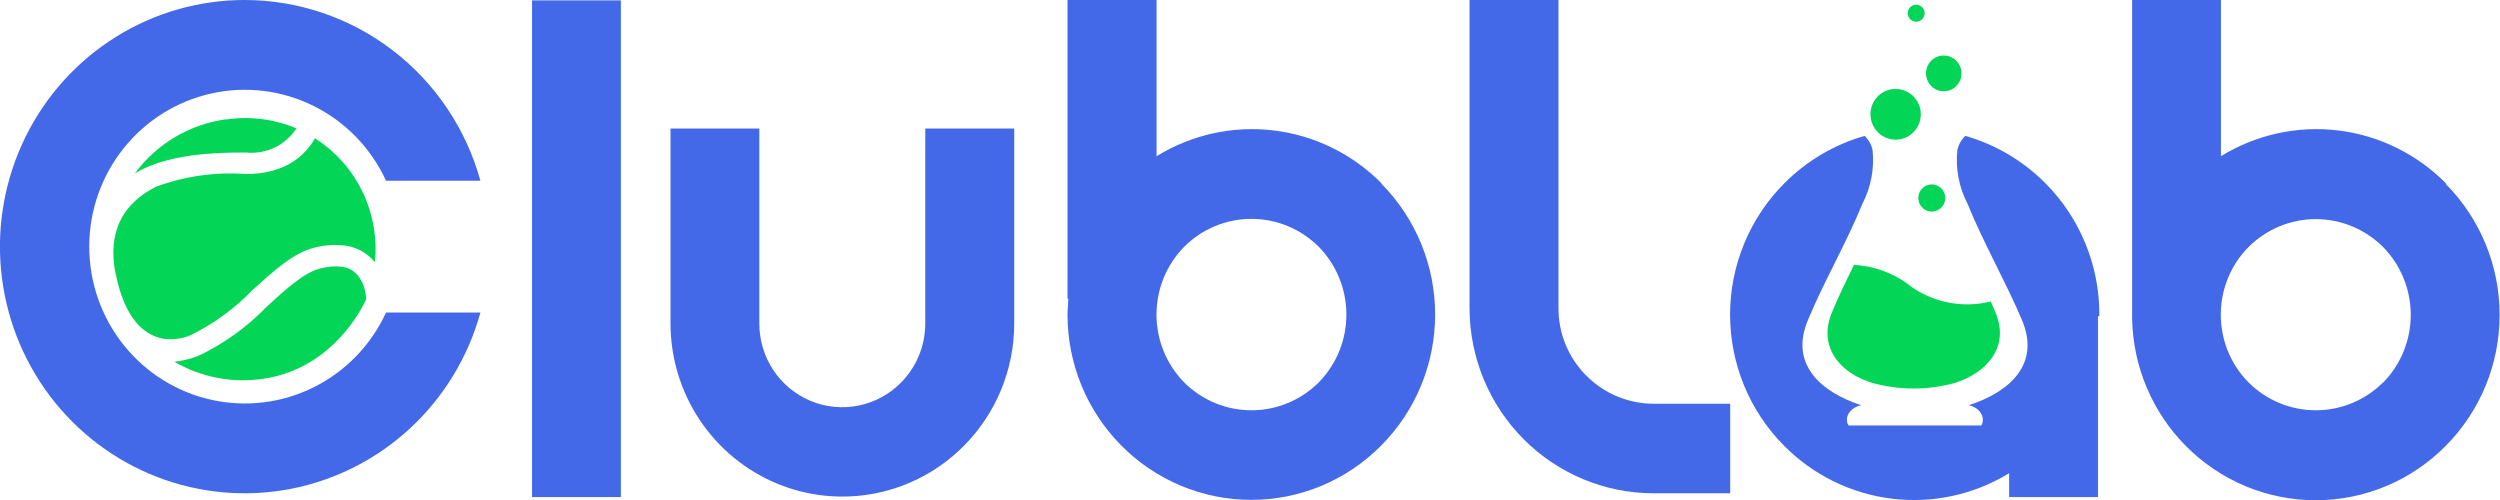
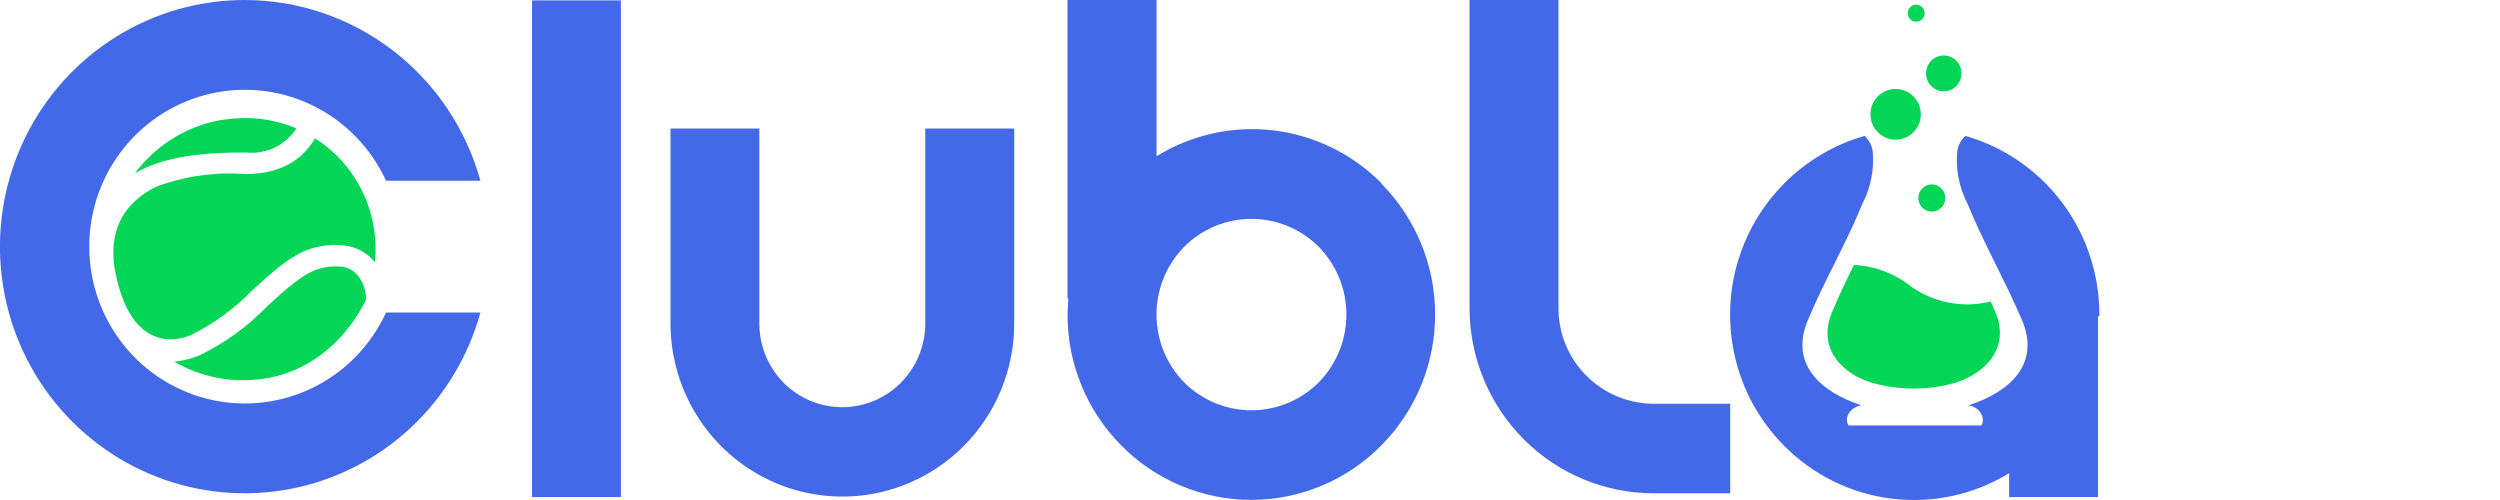
<svg xmlns="http://www.w3.org/2000/svg" width="150" height="30" viewBox="0 0 150 30" fill="none">
  <g id="logo" clip-path="url(#clip0_2018_3)">
    <g id="Layer 2">
      <g id="Layer 1">
        <path id="Vector" d="M14.68 2.59941e-07C17.889 0.002 21.009 1.063 23.563 3.021C26.117 4.979 27.965 7.727 28.824 10.843H23.162C22.268 8.898 20.742 7.318 18.836 6.366C16.93 5.414 14.759 5.146 12.682 5.608C10.604 6.069 8.746 7.232 7.413 8.903C6.081 10.574 5.355 12.654 5.355 14.798C5.355 16.942 6.081 19.022 7.413 20.693C8.746 22.364 10.604 23.527 12.682 23.988C14.759 24.45 16.93 24.182 18.836 23.23C20.742 22.278 22.268 20.698 23.162 18.753H28.824C28.093 21.409 26.64 23.807 24.63 25.676C22.62 27.545 20.132 28.811 17.446 29.331C14.761 29.851 11.984 29.604 9.43 28.619C6.876 27.633 4.646 25.948 2.991 23.754C1.336 21.56 0.322 18.943 0.063 16.198C-0.196 13.454 0.311 10.692 1.526 8.222C2.741 5.753 4.617 3.674 6.941 2.222C9.265 0.769 11.945 -0.001 14.68 2.59941e-07Z" fill="#4369E9" />
        <path id="Vector_2" d="M60.853 7.711V19.416C60.853 20.779 60.586 22.13 60.067 23.389C59.548 24.648 58.787 25.792 57.829 26.754C56.387 28.206 54.55 29.195 52.551 29.595C50.552 29.995 48.48 29.79 46.597 29.004C44.714 28.218 43.104 26.887 41.971 25.179C40.838 23.471 40.232 21.463 40.231 19.408V7.711H45.56V19.416C45.559 20.408 45.851 21.379 46.398 22.204C46.945 23.03 47.723 23.673 48.633 24.052C49.543 24.432 50.544 24.53 51.509 24.336C52.475 24.141 53.362 23.662 54.057 22.959C54.52 22.493 54.887 21.939 55.137 21.33C55.388 20.721 55.516 20.068 55.516 19.408V7.711H60.853Z" fill="#4369E9" />
        <path id="Vector_3" d="M37.252 0.023V29.825H31.923V0.023H37.252Z" fill="#4369E9" />
        <path id="Vector_4" d="M82.903 11.011C81.162 9.246 78.882 8.125 76.431 7.827C73.98 7.53 71.501 8.075 69.395 9.373V0H64.05V17.915H64.096C64.096 18.235 64.05 18.547 64.05 18.875C64.05 20.334 64.335 21.779 64.888 23.127C65.442 24.475 66.254 25.7 67.278 26.731C68.301 27.765 69.517 28.585 70.855 29.145C72.193 29.704 73.627 29.992 75.076 29.992C76.524 29.992 77.959 29.704 79.297 29.145C80.635 28.585 81.85 27.765 82.873 26.731C83.899 25.7 84.712 24.475 85.267 23.126C85.823 21.777 86.108 20.331 86.108 18.871C86.108 17.411 85.823 15.965 85.267 14.616C84.712 13.267 83.899 12.042 82.873 11.011H82.903ZM79.124 22.944C78.049 24.016 76.599 24.617 75.087 24.617C73.575 24.617 72.124 24.016 71.05 22.944C69.987 21.861 69.39 20.399 69.39 18.875C69.39 17.351 69.987 15.889 71.05 14.806C72.124 13.734 73.575 13.132 75.087 13.132C76.599 13.132 78.049 13.734 79.124 14.806C80.187 15.889 80.784 17.351 80.784 18.875C80.784 20.399 80.187 21.861 79.124 22.944Z" fill="#4369E9" />
-         <path id="Vector_5" d="M146.765 11.011C145.024 9.246 142.744 8.125 140.293 7.827C137.841 7.53 135.362 8.075 133.256 9.373V0H127.927V18.867V19.134C127.985 21.997 129.139 24.728 131.147 26.754C132.17 27.788 133.385 28.608 134.723 29.168C136.061 29.727 137.496 30.015 138.944 30.015C140.393 30.015 141.827 29.727 143.165 29.168C144.503 28.608 145.719 27.788 146.742 26.754C147.767 25.723 148.581 24.497 149.136 23.149C149.692 21.8 149.977 20.354 149.977 18.894C149.977 17.434 149.692 15.988 149.136 14.639C148.581 13.29 147.767 12.065 146.742 11.034L146.765 11.011ZM142.985 22.944C141.911 24.016 140.46 24.617 138.948 24.617C137.437 24.617 135.986 24.016 134.912 22.944C134.383 22.41 133.964 21.777 133.679 21.08C133.393 20.383 133.247 19.636 133.249 18.882C133.247 18.128 133.393 17.381 133.679 16.685C133.964 15.988 134.383 15.354 134.912 14.821C135.986 13.749 137.437 13.147 138.948 13.147C140.46 13.147 141.911 13.749 142.985 14.821C144.049 15.904 144.645 17.366 144.645 18.89C144.645 20.414 144.049 21.876 142.985 22.959V22.944Z" fill="#4369E9" />
        <path id="Vector_6" d="M125.878 18.981V29.825H120.549V28.392C118.439 29.682 115.96 30.22 113.511 29.92C111.061 29.62 108.783 28.5 107.04 26.738C106.015 25.707 105.201 24.482 104.646 23.133C104.091 21.785 103.805 20.339 103.805 18.878C103.805 17.418 104.091 15.972 104.646 14.624C105.201 13.275 106.015 12.05 107.04 11.018C108.382 9.661 110.048 8.674 111.878 8.153C112.117 8.381 112.283 8.676 112.354 8.999C112.472 10.119 112.256 11.249 111.735 12.245C110.812 14.531 109.467 16.817 108.484 19.187C107.35 21.846 109.24 23.515 111.674 24.315C110.918 24.468 110.639 25.138 110.918 25.527H118.878C119.128 25.138 118.878 24.468 118.122 24.315C120.587 23.515 122.446 21.846 121.312 19.187C120.314 16.84 118.984 14.531 118.062 12.245C117.54 11.249 117.325 10.119 117.442 8.999C117.513 8.676 117.679 8.381 117.918 8.153C119.735 8.672 121.39 9.65 122.726 10.996C123.752 12.027 124.566 13.253 125.121 14.602C125.676 15.952 125.962 17.399 125.961 18.859V18.966L125.878 18.981Z" fill="#4369E9" />
        <path id="Vector_7" d="M93.509 0V18.501C93.509 19.251 93.655 19.993 93.941 20.684C94.226 21.376 94.645 22.004 95.172 22.532C96.244 23.614 97.699 24.223 99.216 24.224H103.812V29.596H99.216C96.296 29.598 93.493 28.433 91.423 26.357C89.353 24.28 88.184 21.461 88.172 18.517V0H93.509Z" fill="#4369E9" />
        <path id="Vector_8" fill-rule="evenodd" clip-rule="evenodd" d="M119.438 18.09C118.634 18.289 117.798 18.316 116.984 18.167C116.17 18.019 115.396 17.699 114.713 17.229C113.722 16.427 112.505 15.96 111.236 15.895C110.775 16.84 110.306 17.793 109.913 18.753C109.043 20.841 110.45 22.426 112.37 22.982C113.976 23.421 115.669 23.421 117.276 22.982C119.181 22.387 120.602 20.841 119.732 18.753C119.637 18.529 119.541 18.306 119.445 18.082L119.438 18.09Z" fill="#03D657" />
        <path id="Vector_9" fill-rule="evenodd" clip-rule="evenodd" d="M113.738 5.334C114.037 5.334 114.329 5.423 114.578 5.591C114.826 5.758 115.02 5.996 115.135 6.275C115.249 6.553 115.279 6.86 115.221 7.155C115.162 7.451 115.018 7.722 114.807 7.936C114.595 8.149 114.326 8.294 114.033 8.353C113.74 8.412 113.436 8.381 113.159 8.266C112.883 8.151 112.647 7.955 112.481 7.705C112.315 7.454 112.226 7.159 112.226 6.858C112.226 6.454 112.385 6.066 112.669 5.78C112.952 5.495 113.337 5.334 113.738 5.334Z" fill="#03D657" />
        <path id="Vector_10" fill-rule="evenodd" clip-rule="evenodd" d="M114.97 0.282C115.07 0.282 115.168 0.312 115.251 0.368C115.335 0.424 115.4 0.504 115.438 0.597C115.476 0.69 115.486 0.793 115.467 0.892C115.447 0.991 115.399 1.082 115.328 1.154C115.257 1.225 115.167 1.274 115.069 1.293C114.971 1.313 114.869 1.303 114.776 1.264C114.684 1.226 114.605 1.16 114.549 1.076C114.493 0.992 114.464 0.893 114.464 0.793C114.464 0.657 114.517 0.527 114.612 0.432C114.707 0.336 114.836 0.282 114.97 0.282Z" fill="#03D657" />
        <path id="Vector_11" fill-rule="evenodd" clip-rule="evenodd" d="M116.626 3.33C116.836 3.33 117.042 3.393 117.218 3.511C117.393 3.629 117.53 3.797 117.61 3.993C117.691 4.189 117.712 4.405 117.671 4.614C117.63 4.822 117.528 5.014 117.379 5.164C117.23 5.314 117.04 5.417 116.833 5.458C116.627 5.499 116.412 5.478 116.218 5.397C116.023 5.316 115.856 5.178 115.739 5.001C115.622 4.824 115.56 4.617 115.56 4.404C115.56 4.119 115.672 3.846 115.872 3.645C116.072 3.443 116.343 3.33 116.626 3.33Z" fill="#03D657" />
        <path id="Vector_12" fill-rule="evenodd" clip-rule="evenodd" d="M115.907 11.064C116.067 11.064 116.224 11.112 116.357 11.202C116.49 11.291 116.593 11.418 116.655 11.568C116.716 11.716 116.732 11.88 116.701 12.039C116.669 12.197 116.592 12.342 116.479 12.456C116.366 12.57 116.222 12.648 116.065 12.679C115.908 12.711 115.746 12.694 115.598 12.633C115.45 12.571 115.324 12.467 115.235 12.332C115.146 12.198 115.099 12.041 115.099 11.88C115.099 11.663 115.184 11.456 115.335 11.303C115.487 11.15 115.693 11.064 115.907 11.064Z" fill="#03D657" />
        <path id="Vector_13" fill-rule="evenodd" clip-rule="evenodd" d="M13.524 7.163C12.449 7.314 11.416 7.678 10.483 8.236C9.55 8.793 8.736 9.532 8.088 10.409C8.291 10.286 8.501 10.174 8.716 10.074C10.402 9.312 12.624 9.136 14.763 9.152C15.351 9.211 15.943 9.108 16.476 8.853C17.008 8.597 17.462 8.2 17.787 7.704C16.45 7.141 14.987 6.957 13.554 7.17L13.524 7.163ZM9.744 20.315C10.322 20.412 10.915 20.338 11.452 20.102C12.816 19.43 14.056 18.527 15.119 17.435C16.411 16.261 17.621 15.149 18.898 14.851C19.471 14.703 20.065 14.662 20.652 14.729C21.318 14.804 21.935 15.118 22.391 15.613L22.497 15.735C22.563 15.088 22.547 14.435 22.451 13.792C22.288 12.672 21.885 11.601 21.272 10.653C20.659 9.704 19.849 8.901 18.898 8.298C18.279 9.38 17.069 10.455 14.71 10.44C12.898 10.309 11.079 10.569 9.374 11.201C6.803 12.482 6.569 14.653 6.939 16.429C7.265 17.991 7.96 19.949 9.752 20.315H9.744ZM10.44 21.694C12.063 22.644 13.959 23.006 15.814 22.723C20.433 22.045 22.126 17.579 21.975 17.938C21.961 17.758 21.934 17.579 21.892 17.404C21.82 17.069 21.667 16.758 21.446 16.497C21.205 16.225 20.875 16.05 20.516 16.002C20.088 15.957 19.655 15.991 19.238 16.101C18.271 16.33 17.182 17.32 16.018 18.387C14.842 19.607 13.46 20.605 11.936 21.336C11.452 21.53 10.943 21.655 10.424 21.709L10.44 21.694Z" fill="#03D657" />
      </g>
    </g>
  </g>
  <defs>
    <clipPath id="clip0_2018_3">
      <rect width="150" height="30" fill="white" />
    </clipPath>
  </defs>
</svg>